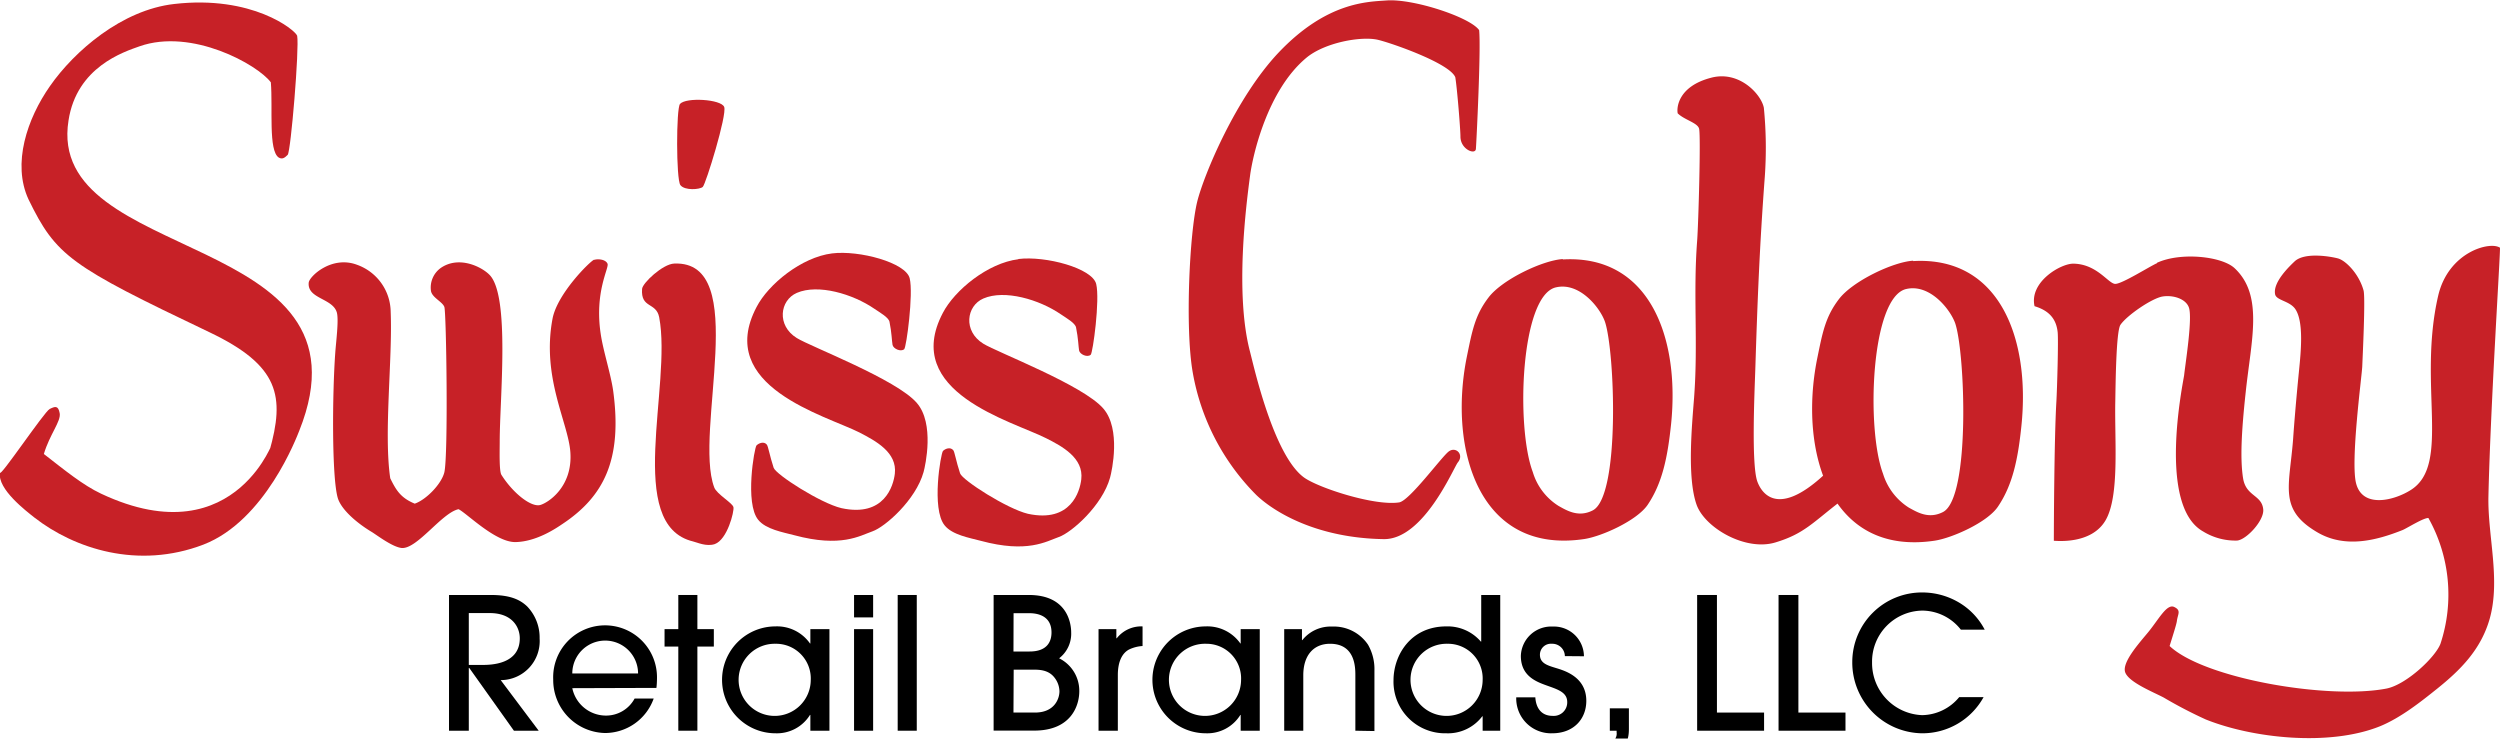
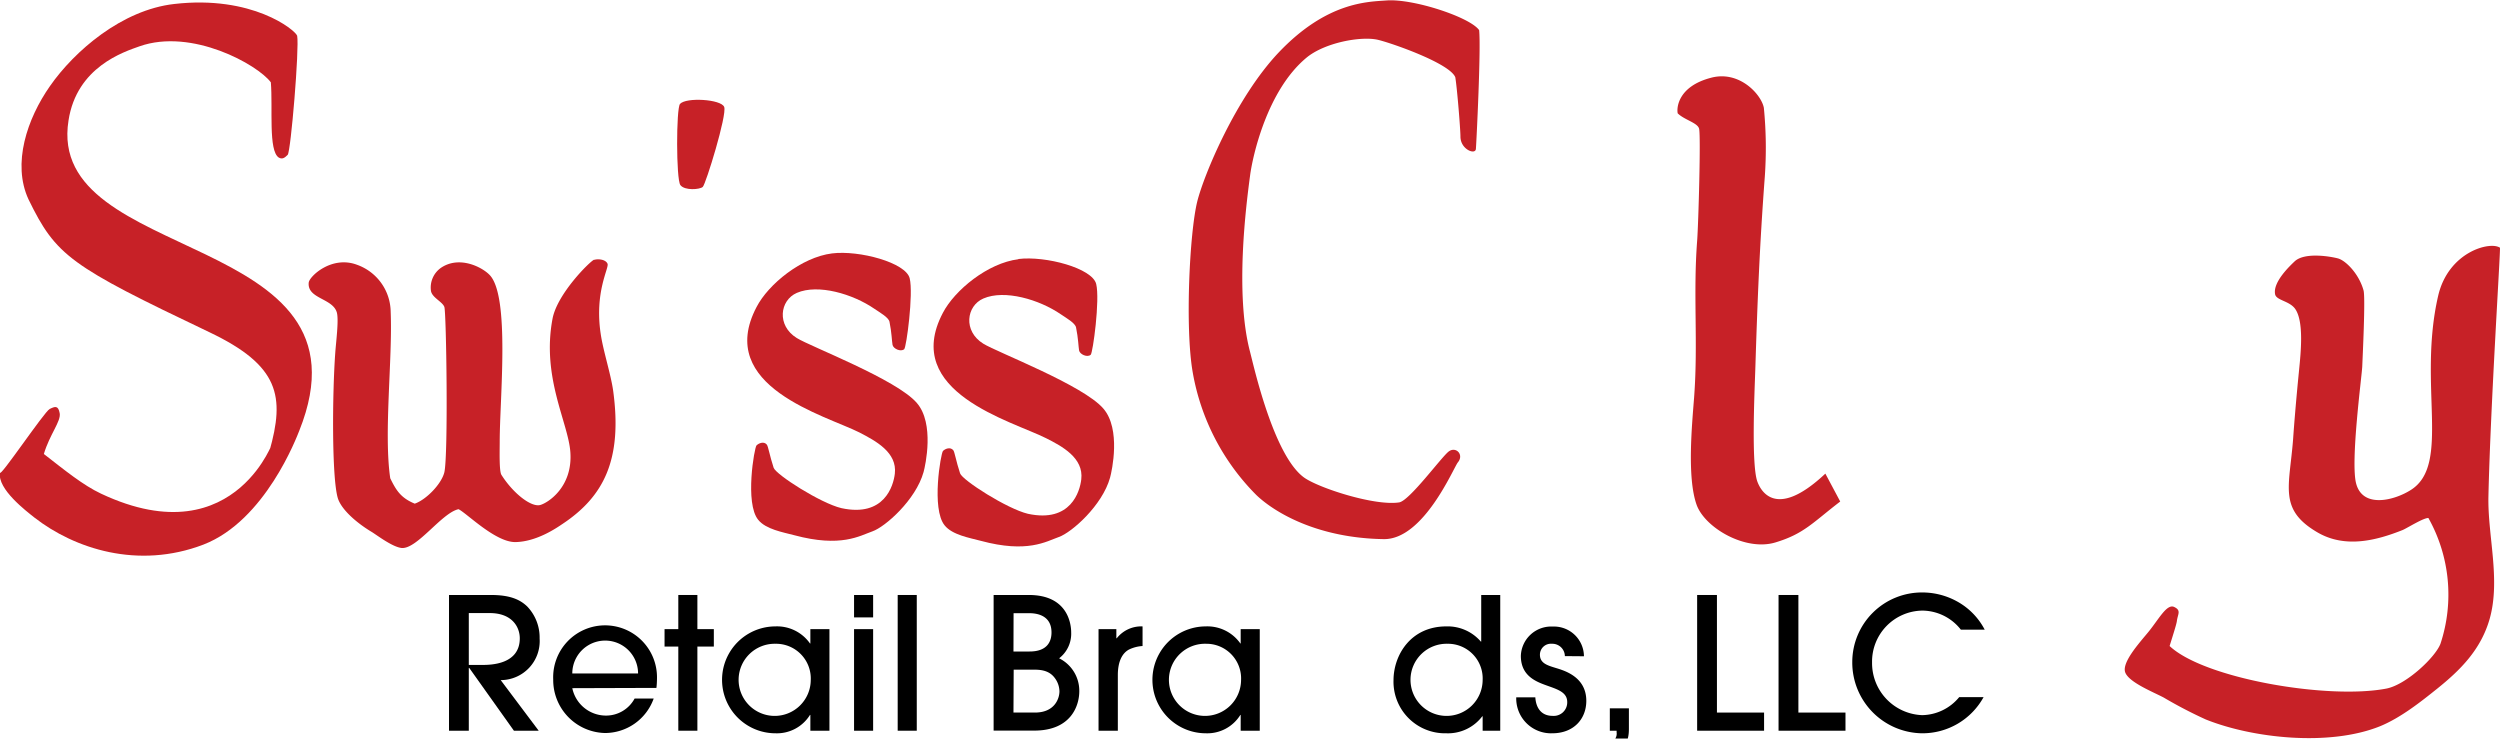
<svg xmlns="http://www.w3.org/2000/svg" width="6.33in" height="1.87in" viewBox="0 0 456.06 134.57">
  <path d="M93.75,133.22l-8.16-11.47h-.07v11.47H81.91V108.46h7.66c3.48,0,5.29.84,6.59,2.08a8.18,8.18,0,0,1,2.28,5.85,7.12,7.12,0,0,1-7.1,7.6l6.93,9.23Zm-8.23-12H88c1.47,0,6.82-.06,6.82-4.85,0-2.07-1.4-4.61-5.48-4.61H85.52Z" />
  <path d="M104.4,125.46a6.28,6.28,0,0,0,6.09,5,5.92,5.92,0,0,0,5.28-3.11h3.48a9.45,9.45,0,0,1-8.9,6.29,9.67,9.67,0,0,1-9.43-9.77,9.47,9.47,0,1,1,18.93-.23,16.83,16.83,0,0,1-.1,1.77Zm12-2.68a6,6,0,0,0-12,0Z" />
  <path d="M127.22,133.22h-3.48V117.87h-2.51v-3.18h2.51v-6.23h3.48v6.23h3v3.18h-3Z" />
  <path d="M147.83,133.22v-2.88h-.07a7.09,7.09,0,0,1-6.29,3.35,9.75,9.75,0,1,1,0-19.5,7.34,7.34,0,0,1,6.29,3.11h.07v-2.61h3.48v18.53Zm-6.36-15.86A6.58,6.58,0,1,0,147.9,124,6.34,6.34,0,0,0,141.47,117.36Z" />
  <path d="M159.28,112.55H155.8v-4.09h3.48Zm0,20.67H155.8V114.69h3.48Z" />
  <path d="M167.24,133.22h-3.48V108.46h3.48Z" />
  <path d="M181.26,108.46h6.43c7,0,7.72,5.12,7.72,6.86a5.65,5.65,0,0,1-2.2,4.69,6.62,6.62,0,0,1,3.68,6c0,2.54-1.41,7.19-8.23,7.19h-7.4Zm3.62,10.31h2.94c3.38,0,4-2,4-3.48,0-3.51-3.38-3.51-4.18-3.51h-2.74Zm0,11.14h3.91c3.65,0,4.48-2.61,4.48-3.88a4.19,4.19,0,0,0-.87-2.45c-1.1-1.47-2.77-1.5-4-1.5h-3.48Z" />
  <path d="M200.4,133.22V114.69h3.25v1.67h.07a5.69,5.69,0,0,1,4.71-2.17v3.58a6.63,6.63,0,0,0-2.51.66c-1.1.61-2,2-2,4.65v10.14Z" />
  <path d="M226.33,133.22v-2.88h-.06a7.09,7.09,0,0,1-6.29,3.35,9.75,9.75,0,1,1,0-19.5,7.36,7.36,0,0,1,6.29,3.11h.06v-2.61h3.48v18.53ZM220,117.36A6.58,6.58,0,1,0,226.4,124,6.33,6.33,0,0,0,220,117.36Z" />
-   <path d="M247.25,133.22V123.15c0-1.44,0-5.79-4.62-5.79-2.91,0-4.88,2-4.88,5.76v10.1h-3.48V114.69h3.24v2h.07a6.6,6.6,0,0,1,5.42-2.47,7.52,7.52,0,0,1,6.56,3.31,9,9,0,0,1,1.17,4.75v11Z" />
  <path d="M270.47,133.22v-2.64h-.06a7.85,7.85,0,0,1-6.56,3.11,9.41,9.41,0,0,1-9.64-9.67c0-4.52,3.08-9.83,9.64-9.83a8,8,0,0,1,6.29,2.77h.07v-8.5h3.47v24.76Zm-6.42-15.86a6.58,6.58,0,1,0,6.42,6.63A6.33,6.33,0,0,0,264.05,117.36Z" />
  <path d="M285.47,119.61a2.29,2.29,0,0,0-2.38-2.25,2,2,0,0,0-2.17,2c0,1.54,1.34,1.94,2.88,2.41s5.58,1.6,5.58,6c0,3.28-2.27,5.92-6.22,5.92a6.35,6.35,0,0,1-6.56-6.56h3.48c.13,2.08,1.21,3.38,3.14,3.38A2.46,2.46,0,0,0,285.9,128c0-1.64-1.44-2.21-3.24-2.85-2-.73-5.22-1.63-5.22-5.58a5.54,5.54,0,0,1,5.82-5.35,5.47,5.47,0,0,1,5.69,5.42Z" />
  <path d="M297.15,132.85c0,1.27-.14,4-3.48,4.62V135.4a1.7,1.7,0,0,0,1.24-1.88v-.3h-1.24v-4.08h3.48Z" />
  <path d="M309.6,133.22V108.46h3.61v21.45h8.6v3.31Z" />
  <path d="M324.45,133.22V108.46h3.62v21.45h8.59v3.31Z" />
  <path d="M357.71,114.79a9,9,0,0,0-7-3.48,9.3,9.3,0,0,0-9.2,9.47,9.5,9.5,0,0,0,9.14,9.6,8.93,8.93,0,0,0,6.75-3.28h4.45a12.74,12.74,0,0,1-11.24,6.59,12.91,12.91,0,0,1-12.71-13A12.7,12.7,0,0,1,350.69,108a13.12,13.12,0,0,1,7.56,2.41,12.44,12.44,0,0,1,3.81,4.38Z" />
-   <path d="M123,48c14.08-.58,3.49,30.66,7.29,40.83.46,1.25,3.36,2.84,3.51,3.62s-1.11,5.91-3.42,6.73c-1.53.5-3.23-.32-3.93-.48-12.55-3-3.82-28.38-6.2-40.91-.55-2.8-3.38-1.55-3.12-5.16.06-1.06,3.77-4.56,5.87-4.63" style="fill:#c72127" />
  <path d="M108.4,47.33c.7-.24,2.12-.08,2.43.71s-2.4,5.09-1.25,12.77c.44,3.06,1.85,7.35,2.28,10.42,1.7,12.54-1.7,19.26-9.26,24.28-.89.59-4.63,3.25-8.62,3.3-3.65,0-8.84-5.27-10.33-6-3.06.65-7.63,7.41-10.44,7.07-1.72-.23-4.49-2.37-5.4-2.92-2.85-1.71-5.57-4.13-6.19-6.19-1.11-3.79-1-19-.46-26.48.13-1.9.65-5.84.31-7.28-.67-2.71-5.46-2.54-5.15-5.54.12-1.13,4.19-5,8.83-3.24a9.23,9.23,0,0,1,6.12,8.59c.36,8.59-1.29,22.14-.08,30.35,1.07,2.18,1.9,3.57,4.47,4.63,2.12-.74,4.88-3.6,5.4-5.72.73-3.17.36-29.21,0-30.17S78.83,54.22,78.62,53a4.4,4.4,0,0,1,1.72-4.15c3.34-2.38,7.57-.25,9,1.25,3.72,3.93,1.82,22.61,1.82,30.34,0,1.67-.12,5.4.31,6.1,2.13,3.38,5.48,6,7.13,5.49,1.35-.39,5.88-3.24,5.45-9.57-.34-5.36-5.28-13.64-3.26-24.37.84-4.58,6.89-10.56,7.6-10.8" style="fill:#c72127" />
-   <path d="M393.49,47.86c4.35-2,11.87-1.18,14.17,1,5.32,5,3,13.14,2,22.71-.8,7.37-1,12.23-.47,15.59s3.44,3,3.68,5.71c.17,2-3,5.44-4.72,5.66a11.22,11.22,0,0,1-6.25-1.66c-8.4-4.7-3.63-27.21-3.46-28.51C398.7,66,400,57.89,399.3,56c-.55-1.54-2.78-2.28-4.73-2s-6.57,3.45-7.75,5.18c-.82,1.22-.89,11.54-.94,14-.15,7.12.82,17.28-1.8,21.7s-9,3.69-9.41,3.69c0-2,.06-18.45.46-25.32.14-2.38.39-11.23.24-12.7-.24-2.35-1.46-3.94-4.22-4.77-1-4.45,4.84-7.83,7.13-7.76,4.31.09,6.35,3.69,7.6,3.69s6.18-3.14,7.61-3.78" style="fill:#c72127" />
  <path d="M151.76,46.15c5-.62,13.49,1.68,14.19,4.54s-.6,12.57-1,12.93c-.64.55-2-.09-2.13-.79s-.15-2.23-.55-4.18c-.13-.81-1.78-1.73-2.76-2.4-3.94-2.71-10.28-4.58-14.15-2.9-3.11,1.35-3.72,5.95,0,8.24,2.5,1.56,18.25,7.56,21.9,11.85,3.24,3.74,1.56,11.38,1.22,12.6-1.42,5.09-7,10-9.32,10.81s-5.74,3-14.26.71c-2.08-.55-5.2-1.08-6.59-2.82-2.46-3-.7-13.18-.3-13.57s1.32-.79,1.86-.16c.28.31.52,2,1.26,4.24.41,1.25,8.58,6.48,12.37,7.37,7.83,1.7,9.48-4.08,9.74-6.28.46-3.9-3.52-6-6.45-7.52-6.17-3.12-26.4-8.38-18.78-22.88,2.15-4.17,8.21-9.1,13.78-9.79" style="fill:#c72127" />
  <path d="M456.06,45.21c0,2.07-1.75,29.28-2.11,45.22-.17,7.13,2.24,15.16.24,22.33-1.61,5.72-5.45,9.46-9.56,12.77-3,2.4-6.67,5.33-10.49,6.89-9.28,3.72-23.23,2.17-31.75-1.25a81.63,81.63,0,0,1-7.68-4c-1.89-1-6.27-2.74-7-4.54s2.51-5.36,4.22-7.44c1.92-2.36,3.36-5.18,4.7-4.54s.63,1.31.48,2.59c-.1.7-.86,3-1.32,4.53,6.27,5.93,28.9,9.82,39.56,7.76,3.65-.72,9-5.79,9.87-8.23A28.57,28.57,0,0,0,443,94.42c-.86-.07-3.89,1.85-4.7,2.19-4.79,1.91-10.51,3.4-15.59.4-7.09-4.17-5.06-8.28-4.39-17,.39-5.71,1.09-12.61,1.09-12.61.33-3.31.86-8.64-.63-11-1-1.61-3.53-1.63-3.75-2.81-.43-2.27,2.82-5.27,3.58-6,1.88-1.73,6.68-.85,7.88-.53,1.41.38,3.83,2.78,4.68,5.85.36,1.35-.17,12.16-.24,13.88s-2.19,17.45-1.1,21.39c1.25,4.56,7.05,3,10,1.1,7.3-4.65,1.22-19.17,4.94-35.35,1.85-8.12,9.63-10.11,11.35-8.77" style="fill:#c72127" />
  <path d="M132.11,19.43c.55,1.41-3.36,14.1-3.91,14.59s-3.29.7-4.08-.33-.77-14-.07-14.81c1.1-1.25,7.51-.86,8.06.55" style="fill:#c72127" />
  <path d="M335.7,91.41c-5.06,3.88-6.6,5.89-11.84,7.47C318.38,100.52,311,96.19,309.5,92c-1.77-5-.84-14.55-.45-19.63.74-10-.2-18.65.55-28.52.24-3.3.68-19,.36-20.43-.24-1.1-2.72-1.63-3.91-2.83-.22-1.1.14-4.93,6.07-6.48,5.19-1.4,9.21,3.07,9.65,5.49a74.74,74.74,0,0,1,.17,12.6c-.94,12.49-1.33,22.42-1.73,35.1-.15,4.37-.73,17.3.36,20.43.42,1.16,3,7.45,12.42-1.41Z" style="fill:#c72127" />
  <path d="M31.77.65C46-1,53.82,5.37,54.21,6.44c.42,2.21-1.16,21.16-1.73,21.73s-1,.86-1.63.49c-1.92-1.26-1.06-9-1.44-13.72C47,11.71,35,5,25.45,8.37,22.61,9.38,14,12.12,12.5,21.89,8.25,48.35,69.3,41.71,54.6,78.48c-.45,1.12-6.19,16.41-17.47,20.78-11.94,4.58-23.55.76-30.86-4.93C4.87,93.21-.53,89.14,0,86.12-.14,87.28,8.1,75,9.06,74.53s1.56-.7,1.83.77S9.07,79.15,8,82.74c3.86,3,7.15,5.69,10.42,7.23,25.46,12,32.1-12.4,30.72-7.71C52,72.21,51,66.62,38.19,60.52c-25.41-12.11-27.95-13.88-33-24.25-3-6.5-.25-14.68,3.93-20.65C13.6,9.2,22.25,1.73,31.77.65" style="fill:#c72127" />
  <path d="M253,0c4.86-.33,15.18,3.06,16.83,5.42.35,3.29-.47,20-.59,21.65-.07,1.18-2.82.12-2.82-2.23,0-1.33-.61-8.88-.94-10.83-1.06-2.59-11.83-6.3-14.13-6.83-3.06-.7-9.72.5-13.06,3.3-7.18,6-9.79,18-10.24,21.42-.71,5.29-2.82,21.65,0,32.25.66,2.51,4.24,18.71,9.77,22.83,2.54,1.9,12.94,5.29,17.42,4.59,1.89-.29,7.76-8.35,9.06-9.3s2.82.59,1.65,2c-.77.94-6.24,14.13-13.54,14-12.12-.19-19.89-4.88-23.18-8a41.83,41.83,0,0,1-11.66-22.49c-1.39-8-.58-25.3.83-31.07,1.18-4.78,7-18.89,14.83-27.18C242.13.14,249.67.26,253,0" style="fill:#c72127" />
  <path d="M185.77,47.17c5-.61,13.49,1.68,14.2,4.55s-.6,12.56-1,12.92c-.63.55-2-.09-2.12-.79s-.15-2.23-.55-4.18c-.14-.81-1.78-1.73-2.76-2.4-3.94-2.71-10.28-4.58-14.16-2.89-3.1,1.35-3.72,5.94,0,8.24,2.5,1.56,18.25,7.56,21.9,11.84,3.24,3.74,1.56,11.38,1.22,12.6-1.42,5.09-7,10-9.33,10.82s-5.74,3-14.26.7c-2.07-.55-5.19-1.08-6.58-2.81-2.47-3-.7-13.18-.31-13.58s1.32-.79,1.87-.15c.27.31.51,2,1.25,4.23.41,1.25,8.59,6.48,12.38,7.38,7.83,1.69,9.48-4.09,9.73-6.28.47-3.91-3.51-6.05-6.44-7.52C184.61,76.72,164.38,71.46,172,57c2.16-4.16,8.21-9.1,13.78-9.79" style="fill:#c72127" />
-   <path d="M283.85,52.34c-6.46,1.45-7.35,25.43-4.23,33.7a11,11,0,0,0,4.71,6.18c1.54.86,3.65,2.15,6.26.79,5-2.67,4-29.07,2.19-34.4-.87-2.52-4.61-7.27-8.93-6.27m1.24-5.09c15.76-.91,21.38,14.14,19.76,30-.64,6.14-1.61,10.83-4.31,14.81-2,2.86-8.36,5.71-11.51,6.19-19.36,2.91-24.76-16.53-21.48-33.07,1-4.88,1.49-7.71,4-11s9.91-6.78,13.55-7" style="fill:#c72127" />
-   <path d="M347.75,52.64c-6.46,1.46-7.35,25.44-4.24,33.7a11.16,11.16,0,0,0,4.72,6.19c1.54.85,3.65,2.14,6.25.78,5-2.67,4-29.07,2.2-34.4-.88-2.52-4.61-7.26-8.93-6.27M349,47.55c15.77-.91,21.39,14.14,19.76,30-.63,6.14-1.6,10.83-4.3,14.81-1.95,2.87-8.36,5.71-11.51,6.19-19.36,2.91-24.76-16.52-21.48-33.07,1-4.88,1.49-7.71,4-11s9.91-6.79,13.54-7" style="fill:#c72127" />
</svg>